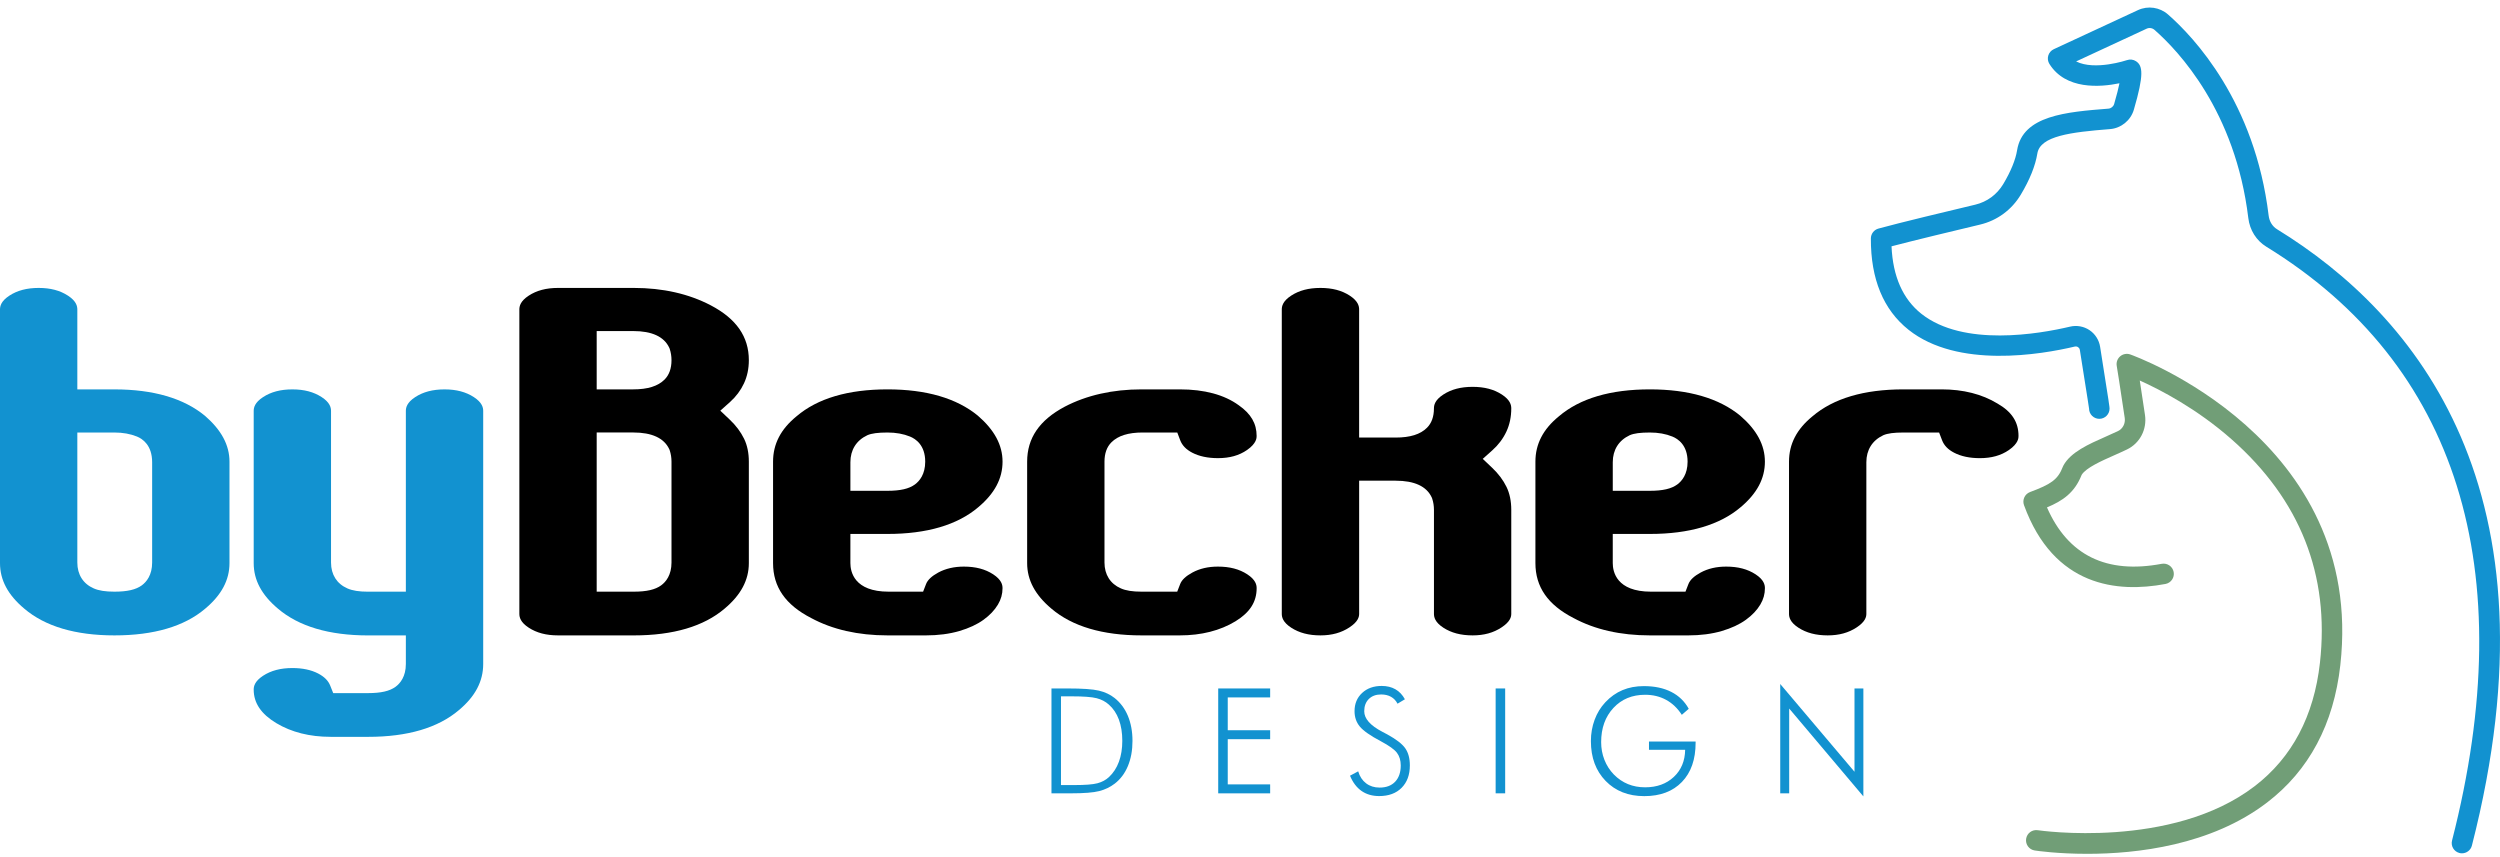
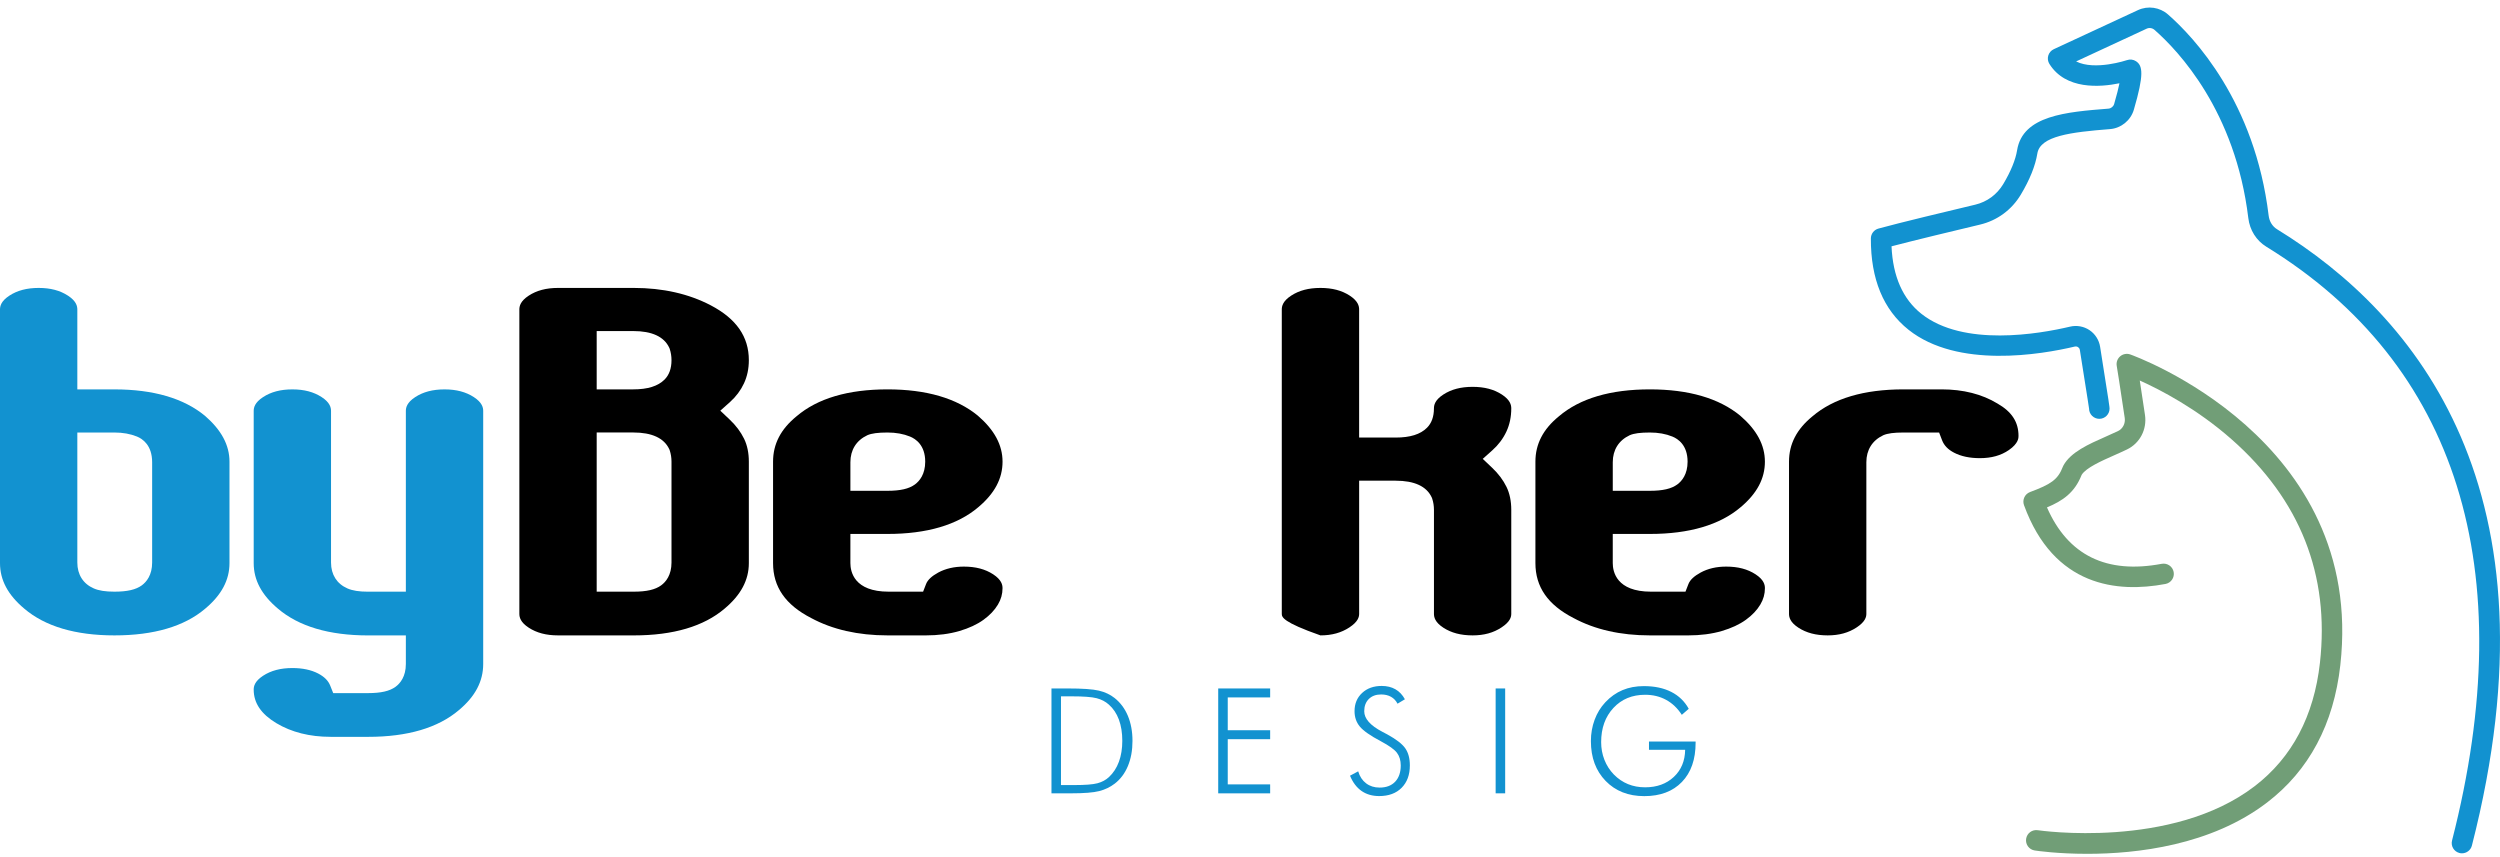
<svg xmlns="http://www.w3.org/2000/svg" width="175" height="60" viewBox="0 0 175 60" fill="none">
  <path d="M23.139 51.578C21.679 51.578 20.403 51.256 19.344 50.621C18.278 49.981 17.759 49.213 17.759 48.273C17.759 48.04 17.828 47.688 18.415 47.303C18.971 46.94 19.642 46.763 20.466 46.763C21.176 46.763 21.783 46.892 22.27 47.145C22.701 47.371 22.977 47.645 23.113 47.988L23.325 48.518H25.771C26.667 48.518 27.276 48.377 27.688 48.076C28.018 47.833 28.41 47.358 28.41 46.478V44.479H25.771C23.039 44.479 20.915 43.849 19.457 42.606C18.313 41.645 17.759 40.603 17.759 39.418V28.767C17.759 28.534 17.827 28.181 18.414 27.797C18.97 27.434 19.641 27.257 20.465 27.257C21.289 27.257 21.96 27.435 22.517 27.797C23.104 28.181 23.172 28.534 23.172 28.767V39.378C23.172 40.222 23.578 40.865 24.316 41.188C24.669 41.344 25.132 41.419 25.771 41.419H28.41V28.767C28.41 28.534 28.477 28.181 29.065 27.797C29.622 27.434 30.293 27.257 31.117 27.257C31.941 27.257 32.612 27.435 33.169 27.797C33.756 28.181 33.824 28.534 33.824 28.767V46.478C33.824 47.69 33.27 48.746 32.13 49.702C30.668 50.949 28.531 51.579 25.772 51.579H23.139V51.578Z" fill="#1292D0" />
  <path d="M8.012 44.477C5.28 44.477 3.156 43.847 1.698 42.604C0.553 41.643 0 40.602 0 39.417V21.666C0 21.433 0.068 21.08 0.655 20.696C1.212 20.332 1.883 20.155 2.707 20.155C3.531 20.155 4.202 20.333 4.758 20.696C5.345 21.079 5.413 21.433 5.413 21.666V27.257H8.012C10.723 27.257 12.851 27.876 14.338 29.099C15.495 30.097 16.064 31.154 16.064 32.316V39.418C16.064 40.602 15.51 41.644 14.371 42.601C12.909 43.847 10.771 44.477 8.012 44.477ZM5.413 39.377C5.413 40.221 5.82 40.864 6.557 41.186C6.909 41.343 7.373 41.417 8.012 41.417C8.909 41.417 9.518 41.275 9.929 40.973C10.257 40.731 10.65 40.256 10.65 39.377V32.356C10.65 31.169 9.984 30.72 9.587 30.558C9.128 30.371 8.598 30.276 8.012 30.276H5.413V39.377Z" fill="#1292D0" />
  <path d="M127.938 44.477C127.114 44.477 126.443 44.3 125.887 43.937C125.299 43.553 125.231 43.199 125.231 42.967V32.316C125.231 31.082 125.769 30.042 126.875 29.14C128.347 27.886 130.485 27.256 133.243 27.256H135.916C137.427 27.256 138.742 27.59 139.826 28.249C140.835 28.829 141.296 29.548 141.296 30.52C141.296 30.649 141.296 31.037 140.622 31.503C140.069 31.885 139.404 32.071 138.588 32.071C137.879 32.071 137.272 31.943 136.785 31.688C136.358 31.466 136.084 31.181 135.946 30.819L135.738 30.276H133.243C132.571 30.276 132.136 30.334 131.834 30.464C131.058 30.829 130.645 31.496 130.645 32.356V42.967C130.645 43.183 130.574 43.517 129.967 43.918C129.397 44.295 128.734 44.477 127.938 44.477Z" fill="black" />
  <path d="M115.492 44.477C113.437 44.477 111.639 44.068 110.149 43.263C108.348 42.339 107.479 41.084 107.479 39.417V32.316C107.479 31.082 108.017 30.042 109.124 29.14C110.596 27.886 112.734 27.256 115.491 27.256C118.202 27.256 120.331 27.876 121.817 29.098C122.974 30.096 123.543 31.153 123.543 32.316C123.543 33.5 122.989 34.542 121.85 35.5C120.388 36.746 118.25 37.376 115.491 37.376H112.893V39.417C112.893 40.018 113.154 41.417 115.571 41.417H117.983L118.192 40.879C118.303 40.594 118.59 40.324 119.045 40.078C119.562 39.799 120.149 39.662 120.837 39.662C121.661 39.662 122.332 39.839 122.889 40.202C123.476 40.586 123.544 40.94 123.544 41.172C123.544 41.58 123.44 41.954 123.224 42.317C122.992 42.708 122.653 43.066 122.217 43.382C121.766 43.709 121.195 43.975 120.52 44.172C119.829 44.375 119.037 44.478 118.165 44.478H115.492V44.477ZM115.492 30.276C114.82 30.276 114.386 30.334 114.083 30.464C113.307 30.829 112.894 31.496 112.894 32.356V34.356H115.492C116.389 34.356 116.998 34.215 117.409 33.913C117.738 33.671 118.131 33.196 118.131 32.316C118.131 31.163 117.465 30.72 117.067 30.559C116.608 30.371 116.078 30.276 115.492 30.276Z" fill="black" />
-   <path d="M103.084 44.477C102.259 44.477 101.589 44.3 101.032 43.937C100.445 43.553 100.377 43.199 100.377 42.967V35.69C100.377 35.414 100.335 35.149 100.254 34.904L100.237 34.857L100.217 34.812C99.854 34.04 99.007 33.649 97.699 33.649H95.14V42.966C95.14 43.182 95.069 43.516 94.461 43.917C93.892 44.293 93.228 44.477 92.432 44.477C91.609 44.477 90.937 44.299 90.381 43.936C89.794 43.552 89.725 43.198 89.725 42.966V21.665C89.725 21.432 89.794 21.079 90.381 20.695C90.937 20.331 91.608 20.155 92.432 20.155C93.256 20.155 93.928 20.332 94.484 20.695C95.071 21.079 95.139 21.432 95.139 21.665V30.629H97.698C98.712 30.629 99.428 30.404 99.89 29.942C100.213 29.619 100.376 29.164 100.376 28.588C100.376 28.355 100.443 28.003 101.031 27.619C101.588 27.255 102.259 27.079 103.083 27.079C103.907 27.079 104.578 27.256 105.134 27.619C105.721 28.003 105.789 28.355 105.789 28.588C105.789 29.179 105.675 29.723 105.45 30.206C105.221 30.698 104.893 31.136 104.475 31.51L103.792 32.121L104.457 32.751C104.886 33.157 105.223 33.606 105.456 34.084C105.677 34.537 105.789 35.077 105.789 35.689V42.966C105.789 43.182 105.719 43.516 105.111 43.917C104.543 44.295 103.88 44.477 103.084 44.477Z" fill="black" />
-   <path d="M79.912 44.477C77.181 44.477 75.057 43.847 73.598 42.604C72.454 41.643 71.9 40.602 71.9 39.417V32.316C71.9 30.67 72.758 29.413 74.524 28.472C76.065 27.666 77.879 27.256 79.912 27.256H82.584C84.308 27.256 85.698 27.63 86.715 28.37C87.571 28.969 87.964 29.649 87.964 30.52C87.964 30.648 87.964 31.036 87.29 31.502C86.738 31.885 86.073 32.07 85.258 32.07C84.548 32.07 83.941 31.942 83.454 31.687C83.028 31.465 82.754 31.18 82.615 30.818L82.409 30.275H79.992C78.978 30.275 78.261 30.5 77.8 30.962C77.477 31.285 77.314 31.74 77.314 32.316V39.377C77.314 40.221 77.72 40.864 78.457 41.186C78.809 41.343 79.274 41.417 79.912 41.417H82.405L82.614 40.879C82.724 40.594 83.011 40.324 83.466 40.078C83.984 39.799 84.57 39.662 85.258 39.662C86.082 39.662 86.754 39.839 87.31 40.202C87.897 40.586 87.965 40.94 87.965 41.172C87.965 42.13 87.497 42.866 86.49 43.486C85.411 44.143 84.096 44.477 82.585 44.477H79.912Z" fill="black" />
+   <path d="M103.084 44.477C102.259 44.477 101.589 44.3 101.032 43.937C100.445 43.553 100.377 43.199 100.377 42.967V35.69C100.377 35.414 100.335 35.149 100.254 34.904L100.237 34.857L100.217 34.812C99.854 34.04 99.007 33.649 97.699 33.649H95.14V42.966C95.14 43.182 95.069 43.516 94.461 43.917C93.892 44.293 93.228 44.477 92.432 44.477C89.794 43.552 89.725 43.198 89.725 42.966V21.665C89.725 21.432 89.794 21.079 90.381 20.695C90.937 20.331 91.608 20.155 92.432 20.155C93.256 20.155 93.928 20.332 94.484 20.695C95.071 21.079 95.139 21.432 95.139 21.665V30.629H97.698C98.712 30.629 99.428 30.404 99.89 29.942C100.213 29.619 100.376 29.164 100.376 28.588C100.376 28.355 100.443 28.003 101.031 27.619C101.588 27.255 102.259 27.079 103.083 27.079C103.907 27.079 104.578 27.256 105.134 27.619C105.721 28.003 105.789 28.355 105.789 28.588C105.789 29.179 105.675 29.723 105.45 30.206C105.221 30.698 104.893 31.136 104.475 31.51L103.792 32.121L104.457 32.751C104.886 33.157 105.223 33.606 105.456 34.084C105.677 34.537 105.789 35.077 105.789 35.689V42.966C105.789 43.182 105.719 43.516 105.111 43.917C104.543 44.295 103.88 44.477 103.084 44.477Z" fill="black" />
  <path d="M62.127 44.477C60.071 44.477 58.274 44.068 56.783 43.263C54.982 42.339 54.114 41.084 54.114 39.417V32.316C54.114 31.082 54.652 30.042 55.758 29.14C57.23 27.886 59.368 27.256 62.126 27.256C64.836 27.256 66.965 27.876 68.451 29.098C69.608 30.096 70.178 31.153 70.178 32.316C70.178 33.5 69.624 34.542 68.485 35.5C67.022 36.746 64.884 37.376 62.126 37.376H59.527V39.417C59.527 40.018 59.788 41.417 62.205 41.417H64.617L64.826 40.879C64.937 40.594 65.224 40.324 65.678 40.078C66.189 39.802 66.792 39.662 67.47 39.662C68.294 39.662 68.965 39.839 69.522 40.202C70.109 40.586 70.177 40.94 70.177 41.172C70.177 41.58 70.073 41.954 69.857 42.317C69.625 42.708 69.286 43.066 68.85 43.382C68.399 43.709 67.828 43.975 67.153 44.172C66.462 44.375 65.67 44.478 64.798 44.478H62.127V44.477ZM62.127 30.276C61.455 30.276 61.021 30.334 60.717 30.464C59.941 30.829 59.528 31.496 59.528 32.356V34.356H62.127C63.023 34.356 63.632 34.215 64.043 33.913C64.372 33.671 64.765 33.196 64.765 32.316C64.765 31.164 64.099 30.72 63.701 30.559C63.242 30.371 62.713 30.276 62.127 30.276Z" fill="black" />
  <path d="M39.061 44.477C38.237 44.477 37.566 44.3 37.01 43.937C36.423 43.553 36.355 43.199 36.355 42.967V21.666C36.355 21.433 36.423 21.08 37.01 20.696C37.566 20.332 38.237 20.155 39.061 20.155H44.366C46.399 20.155 48.214 20.566 49.759 21.376C51.549 22.316 52.419 23.572 52.419 25.216C52.419 25.806 52.304 26.351 52.079 26.834C51.85 27.325 51.522 27.764 51.104 28.138L50.421 28.748L51.086 29.378C51.516 29.785 51.852 30.233 52.086 30.712C52.307 31.165 52.419 31.705 52.419 32.316V39.418C52.419 40.602 51.865 41.644 50.725 42.601C49.263 43.847 47.126 44.478 44.367 44.478H39.061V44.477ZM41.768 41.417H44.366C45.263 41.417 45.872 41.275 46.283 40.973C46.613 40.731 47.005 40.256 47.005 39.377V32.316C47.005 32.039 46.963 31.775 46.882 31.529L46.866 31.482L46.845 31.437C46.482 30.666 45.635 30.274 44.327 30.274H41.768V41.417ZM41.768 27.256H44.327C45.341 27.256 46.057 27.031 46.519 26.57C46.842 26.246 47.005 25.791 47.005 25.215C47.005 24.939 46.963 24.674 46.882 24.429L46.866 24.382L46.845 24.336C46.482 23.566 45.635 23.174 44.327 23.174H41.768V27.256Z" fill="black" />
  <path d="M146.106 59.768C144.026 59.768 142.58 59.556 142.429 59.533C142.037 59.473 141.769 59.107 141.829 58.715C141.889 58.324 142.254 58.054 142.646 58.115C142.739 58.13 152.028 59.48 157.83 55.031C160.441 53.029 161.978 50.124 162.396 46.397C163.086 40.239 161.004 34.972 156.205 30.746C153.771 28.601 151.214 27.279 149.784 26.636C149.883 27.267 150.01 28.103 150.15 29.056C150.296 30.061 149.791 31.027 148.891 31.461C148.604 31.601 148.296 31.736 147.986 31.874C147.111 32.261 146.026 32.741 145.717 33.238C145.22 34.498 144.39 35.055 143.288 35.519C144.756 38.871 147.455 40.199 151.318 39.467C151.707 39.394 152.083 39.649 152.156 40.038C152.23 40.427 151.974 40.803 151.585 40.877C148.217 41.514 143.765 41.076 141.68 35.361C141.546 34.991 141.734 34.581 142.103 34.443C143.545 33.904 144.049 33.589 144.399 32.672C144.41 32.641 144.424 32.611 144.441 32.582C144.954 31.647 146.2 31.095 147.407 30.562C147.702 30.431 147.995 30.302 148.268 30.171C148.596 30.012 148.786 29.638 148.732 29.264C148.422 27.136 148.17 25.605 148.17 25.604C148.129 25.355 148.223 25.102 148.416 24.939C148.609 24.777 148.874 24.728 149.112 24.809C149.277 24.866 165.602 30.685 163.823 46.556C163.36 50.689 161.636 53.924 158.699 56.173C154.768 59.183 149.562 59.768 146.106 59.768Z" fill="#719E77" />
  <path d="M172.338 59.732C172.279 59.732 172.219 59.725 172.16 59.71C171.776 59.611 171.544 59.221 171.643 58.837C176.506 39.855 172.011 25.481 158.642 17.269C157.943 16.84 157.484 16.11 157.382 15.265C156.48 7.78 152.49 3.559 150.817 2.092C150.66 1.955 150.448 1.923 150.261 2.01L145.328 4.3C146.639 4.963 148.862 4.218 148.889 4.209C149.102 4.134 149.338 4.163 149.525 4.289C149.99 4.599 150.093 5.208 149.369 7.68C149.149 8.43 148.48 8.975 147.704 9.037C144.941 9.254 142.813 9.519 142.614 10.746C142.474 11.607 142.085 12.575 141.458 13.623C140.819 14.691 139.803 15.438 138.598 15.723C136.916 16.124 134.044 16.813 132.407 17.242C132.499 19.349 133.2 20.935 134.492 21.962C137.441 24.305 142.755 23.374 144.903 22.865C145.371 22.754 145.867 22.844 146.264 23.109C146.661 23.374 146.932 23.799 147.007 24.271C147.669 28.415 147.669 28.513 147.669 28.6C147.669 28.996 147.348 29.318 146.952 29.318C146.555 29.318 146.234 28.996 146.234 28.6C146.23 28.584 146.164 28.088 145.59 24.498C145.572 24.387 145.504 24.327 145.465 24.301C145.426 24.274 145.344 24.234 145.232 24.26C142.88 24.818 137.038 25.819 133.598 23.084C131.835 21.683 130.948 19.531 130.961 16.69C130.963 16.368 131.179 16.087 131.488 16.001C132.968 15.594 136.37 14.777 138.266 14.327C139.091 14.131 139.788 13.619 140.227 12.886C140.753 12.006 141.089 11.187 141.197 10.515C141.592 8.08 144.641 7.839 147.59 7.605C147.776 7.591 147.938 7.458 147.992 7.276C148.182 6.625 148.295 6.16 148.362 5.829C146.995 6.111 144.594 6.291 143.458 4.474C143.349 4.3 143.32 4.087 143.379 3.889C143.438 3.693 143.578 3.53 143.764 3.444L149.658 0.708C150.355 0.385 151.182 0.504 151.762 1.014C153.561 2.59 157.845 7.118 158.806 15.095C158.855 15.501 159.069 15.849 159.393 16.047C169.126 22.026 179.394 34.364 173.032 59.193C172.949 59.517 172.657 59.732 172.338 59.732Z" fill="#1292D0" />
  <path d="M73.603 55.533V48.192H74.746C75.765 48.192 76.489 48.242 76.917 48.343C77.345 48.443 77.712 48.616 78.02 48.859C78.428 49.183 78.739 49.601 78.953 50.112C79.166 50.624 79.274 51.209 79.274 51.867C79.274 52.526 79.167 53.111 78.953 53.624C78.738 54.138 78.431 54.547 78.03 54.855C77.712 55.099 77.35 55.273 76.942 55.377C76.535 55.481 75.878 55.533 74.972 55.533H74.746H73.603ZM74.27 54.955H75.207C75.966 54.955 76.504 54.913 76.822 54.828C77.14 54.743 77.408 54.598 77.629 54.394C77.936 54.106 78.168 53.749 78.325 53.321C78.482 52.892 78.561 52.405 78.561 51.856C78.561 51.294 78.481 50.8 78.323 50.372C78.163 49.944 77.929 49.593 77.618 49.32C77.384 49.109 77.099 48.96 76.76 48.873C76.422 48.787 75.833 48.743 74.991 48.743H74.865H74.269V54.955H74.27Z" fill="#1292D0" />
  <path d="M85.275 55.533V48.192H88.911V48.819H85.942V51.116H88.911V51.743H85.942V54.907H88.911V55.534H85.275V55.533Z" fill="#1292D0" />
  <path d="M94.501 54.299L95.073 53.993C95.18 54.354 95.365 54.634 95.627 54.833C95.89 55.032 96.204 55.131 96.573 55.131C97.037 55.131 97.4 54.994 97.661 54.72C97.921 54.446 98.052 54.067 98.052 53.582C98.052 53.228 97.964 52.934 97.788 52.699C97.613 52.465 97.237 52.195 96.658 51.887C95.919 51.496 95.428 51.152 95.184 50.854C94.939 50.556 94.818 50.199 94.818 49.781C94.818 49.259 94.994 48.835 95.347 48.507C95.7 48.179 96.156 48.016 96.718 48.016C97.086 48.016 97.406 48.093 97.679 48.249C97.951 48.404 98.172 48.637 98.343 48.948L97.826 49.259C97.72 49.048 97.569 48.888 97.373 48.777C97.178 48.667 96.946 48.612 96.679 48.612C96.318 48.612 96.03 48.719 95.817 48.93C95.603 49.143 95.496 49.43 95.496 49.789C95.496 50.305 95.92 50.784 96.769 51.228C96.923 51.309 97.04 51.37 97.121 51.414C97.746 51.758 98.164 52.083 98.374 52.389C98.585 52.695 98.69 53.091 98.69 53.58C98.69 54.239 98.497 54.76 98.113 55.147C97.729 55.532 97.206 55.725 96.544 55.725C96.063 55.725 95.651 55.606 95.308 55.367C94.966 55.128 94.696 54.773 94.501 54.299Z" fill="#1292D0" />
  <path d="M104.695 55.533V48.192H105.362V55.533H104.695Z" fill="#1292D0" />
  <path d="M117.726 50.038C117.429 49.576 117.063 49.227 116.628 48.99C116.193 48.752 115.704 48.634 115.159 48.634C114.25 48.634 113.51 48.941 112.939 49.556C112.367 50.171 112.081 50.969 112.081 51.948C112.081 52.386 112.157 52.799 112.309 53.187C112.461 53.575 112.682 53.919 112.973 54.219C113.267 54.517 113.597 54.74 113.961 54.889C114.324 55.037 114.725 55.112 115.159 55.112C115.981 55.112 116.65 54.87 117.167 54.385C117.683 53.901 117.948 53.267 117.961 52.485H115.429V51.908H118.693V51.989C118.693 53.159 118.374 54.074 117.735 54.736C117.097 55.398 116.218 55.729 115.098 55.729C113.986 55.729 113.084 55.375 112.396 54.667C111.707 53.958 111.363 53.029 111.363 51.878C111.363 51.35 111.45 50.852 111.624 50.382C111.798 49.911 112.049 49.503 112.376 49.156C112.73 48.778 113.131 48.495 113.577 48.308C114.023 48.12 114.52 48.028 115.069 48.028C115.814 48.028 116.452 48.162 116.984 48.431C117.516 48.7 117.925 49.095 118.212 49.616L117.726 50.038Z" fill="#1292D0" />
-   <path d="M124.616 55.533V47.88L129.815 54.023V48.192H130.436V55.748L125.243 49.597V55.533H124.616V55.533Z" fill="#1292D0" />
</svg>